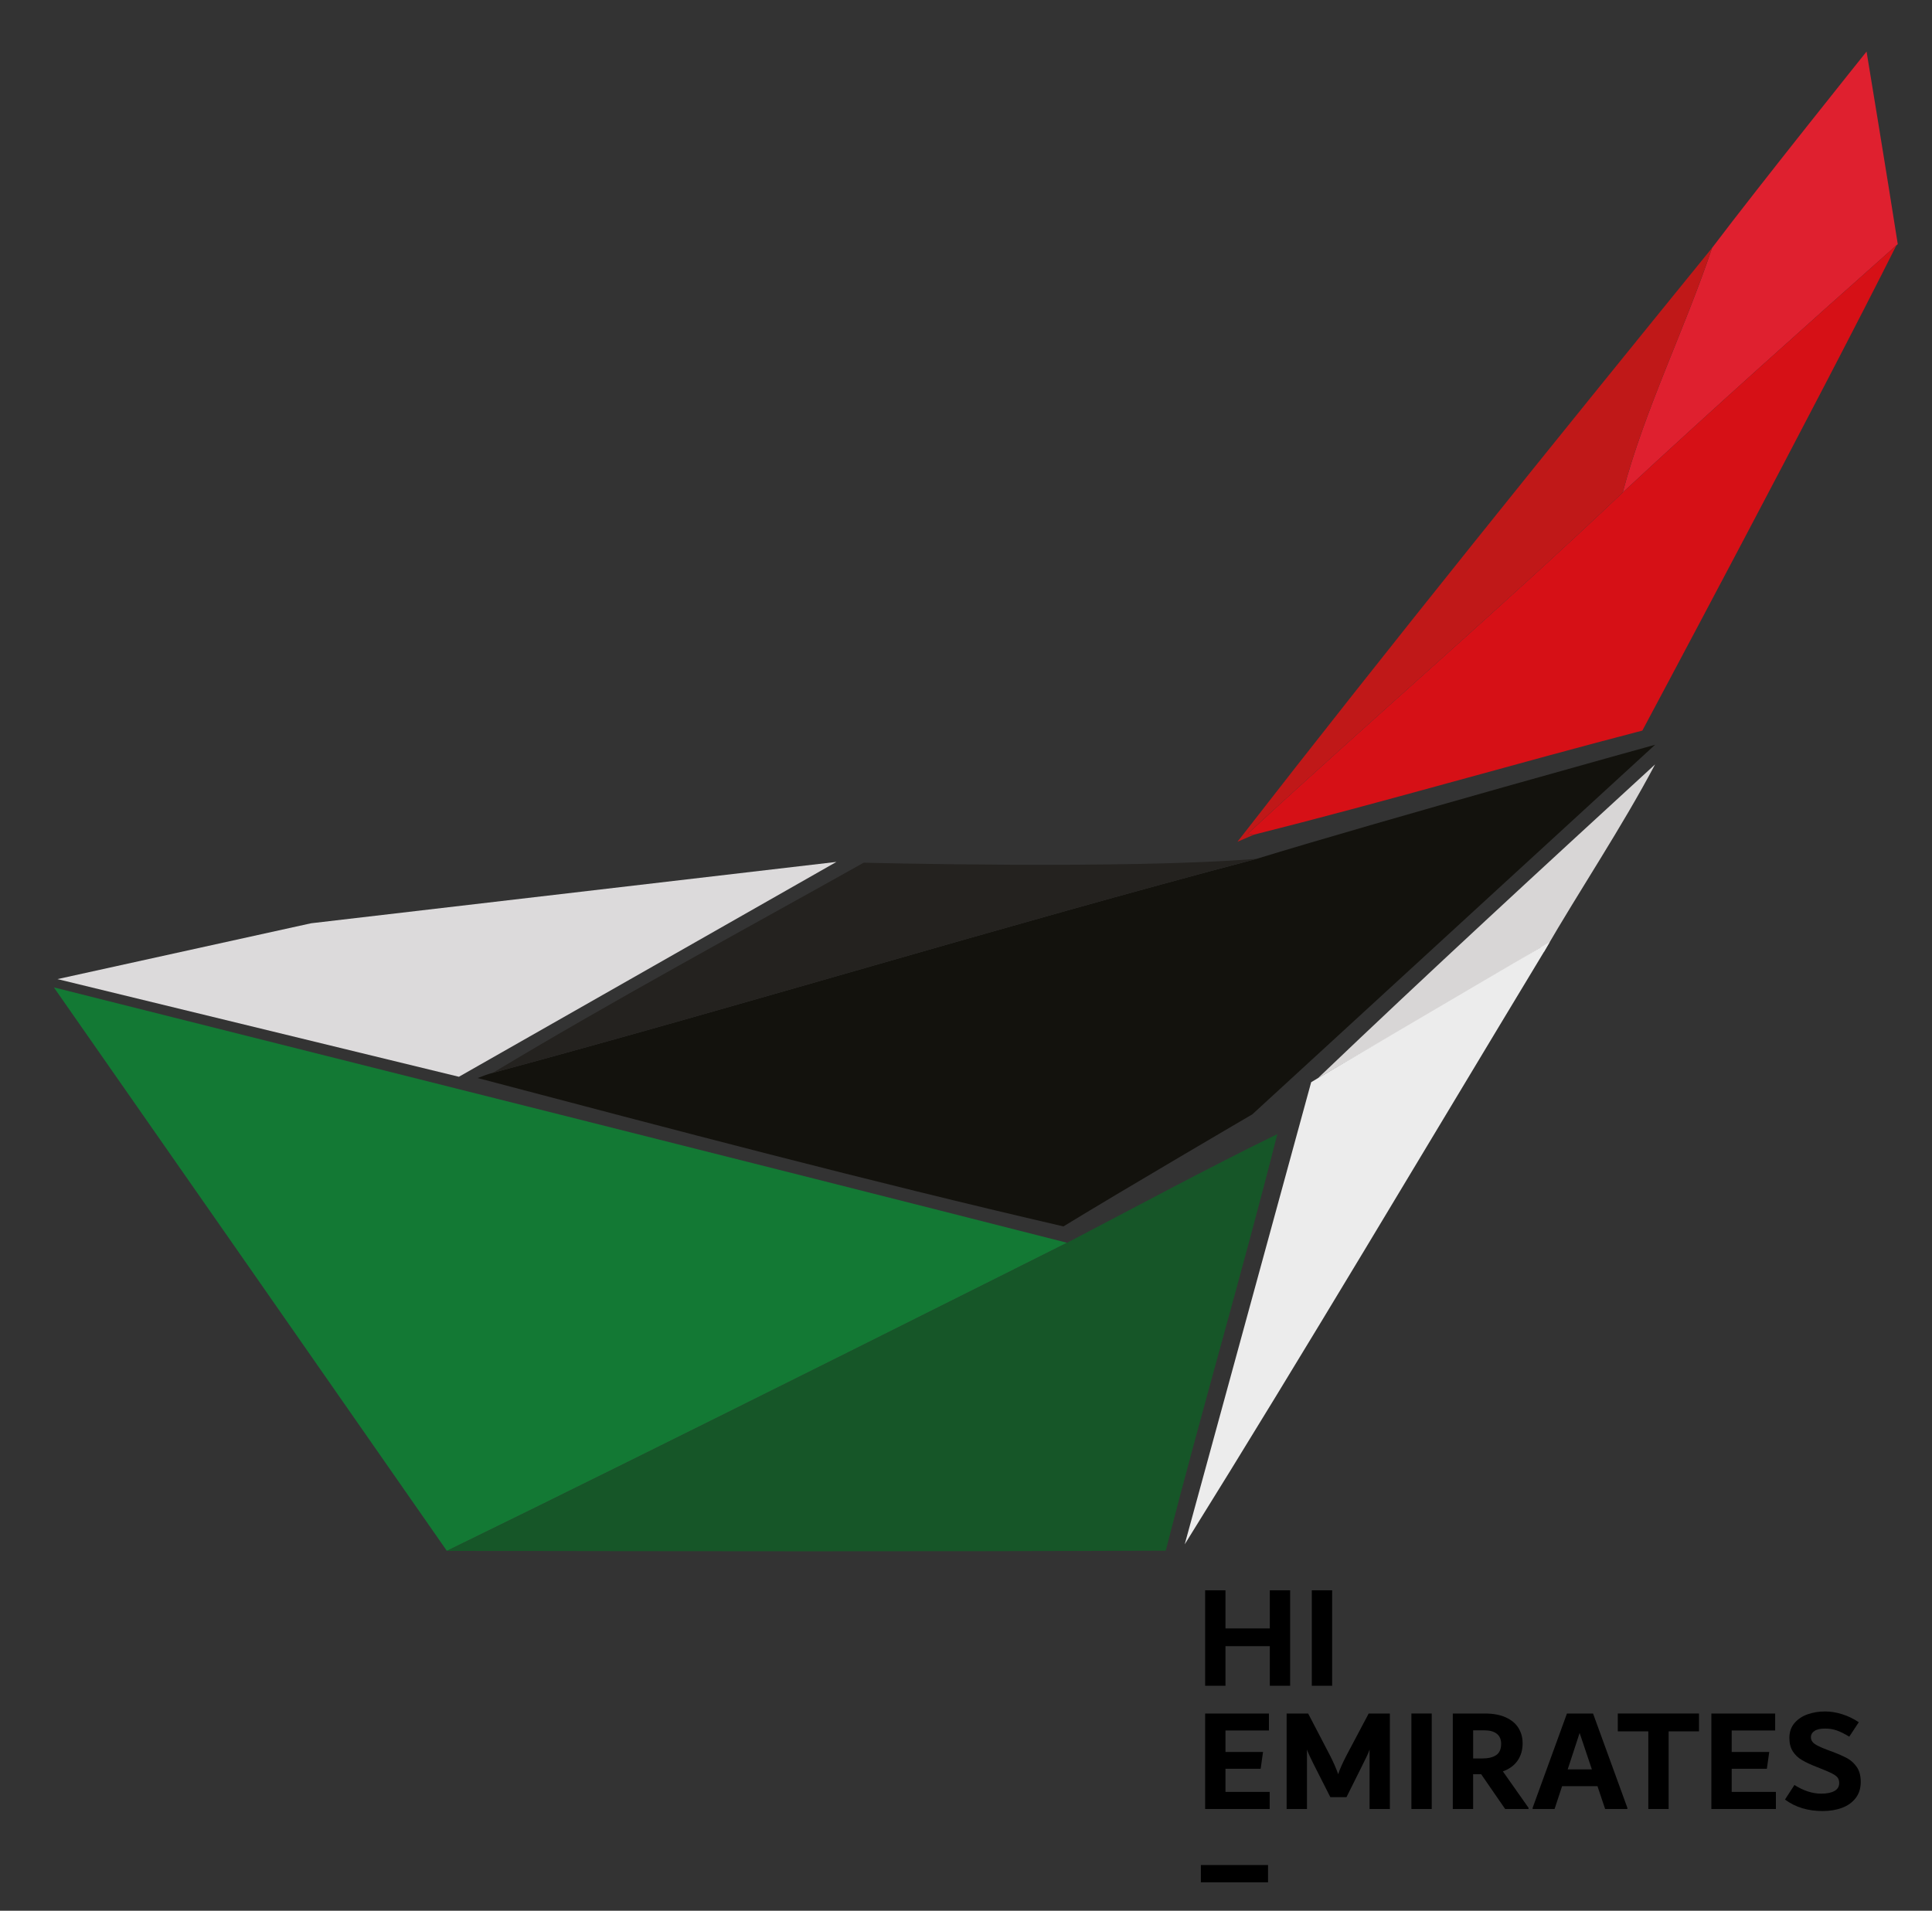
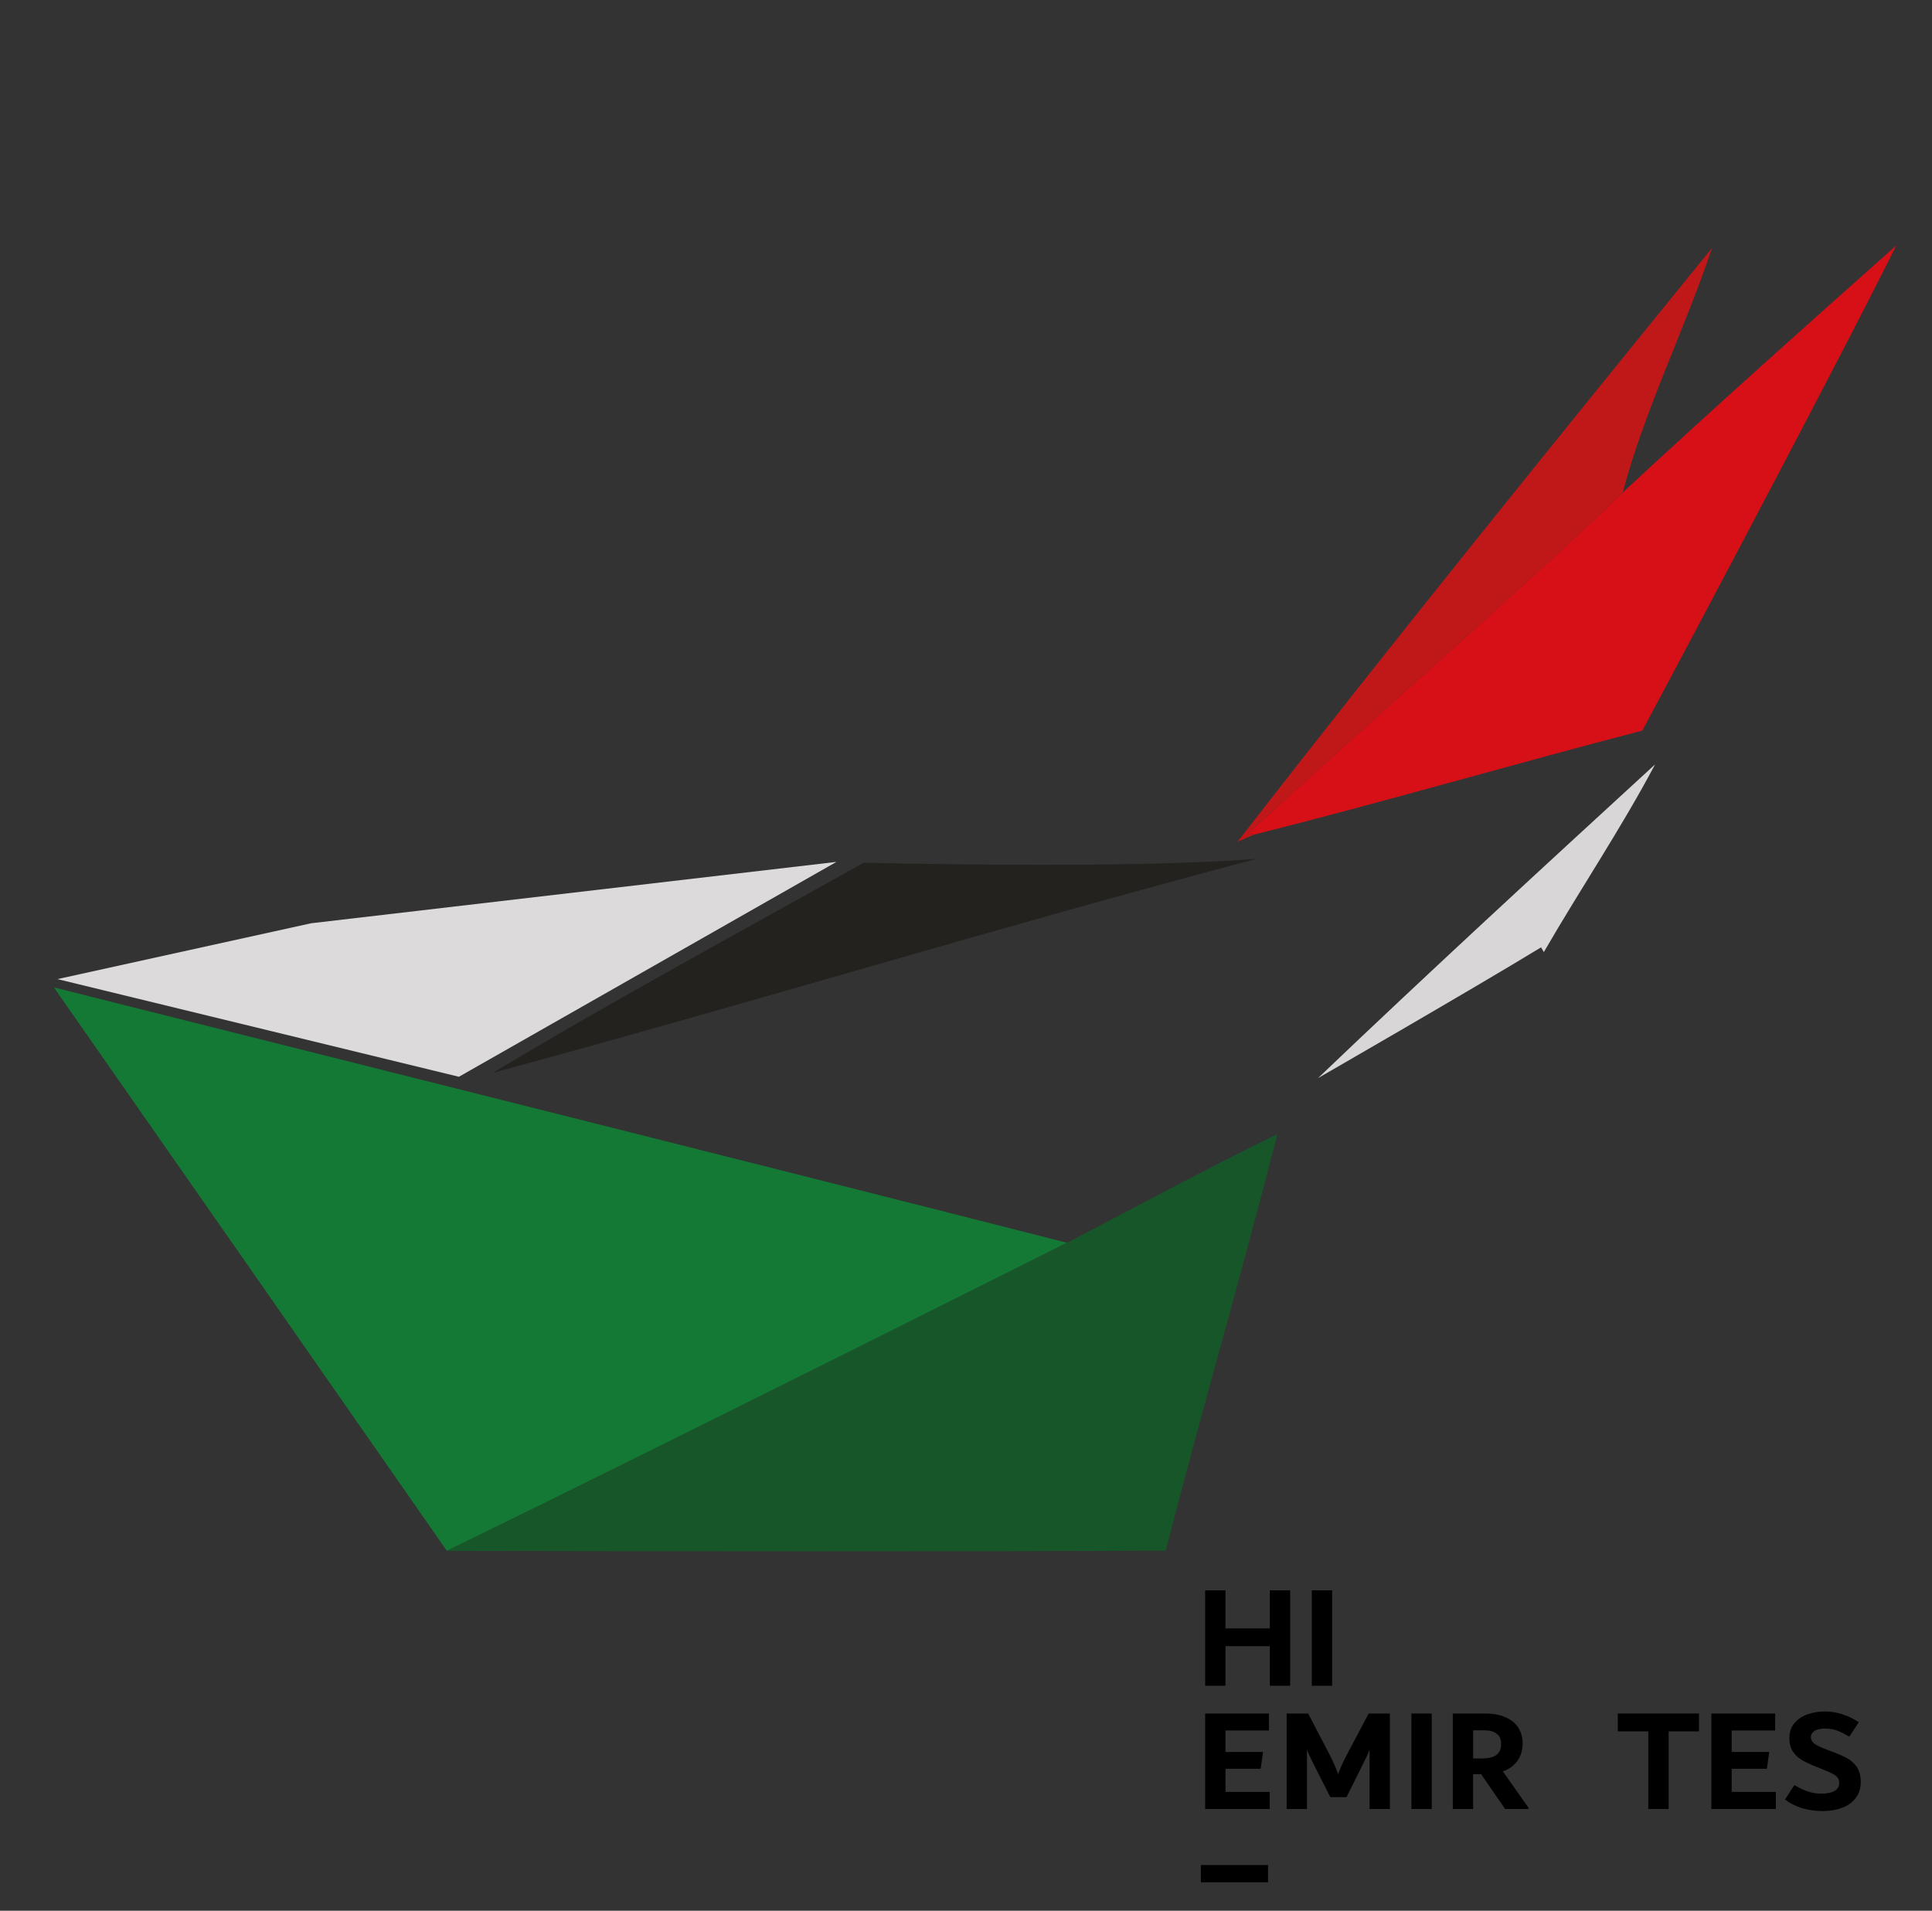
<svg xmlns="http://www.w3.org/2000/svg" version="1.1" id="Layer_1" x="0px" y="0px" width="721.26px" height="713.38px" viewBox="0 0 721.26 713.38" style="enable-background:new 0 0 721.26 713.38;" xml:space="preserve">
  <rect x="0" y="0" width="721.26" height="713.38" fill="#333333" stroke="none" />
  <style type="text/css">
	.st0{fill:#DF202F;}
	.st1{fill:#D61016;}
	.st2{fill:#C01818;}
	.st3{fill:#13120D;}
	.st4{fill:#D8D6D6;}
	.st5{fill:#24221F;}
	.st6{fill:#DCDADB;}
	.st7{fill:#ECECEC;}
	.st8{fill:#137934;}
	.st9{fill:#165628;}
</style>
  <g>
-     <path class="st0" d="M696.83,19.25c0,0,8.06,48.86,11.65,71.9l-0.52,0.45c-34.29,30.5-68.54,61.07-102.17,92.29   c8.25-31.09,23.08-60.64,33.36-91.33C657.19,68.69,696.83,19.25,696.83,19.25z" />
-   </g>
+     </g>
  <g>
    <path class="st1" d="M605.79,183.89c33.63-31.22,67.88-61.79,102.17-92.29c-28.72,57.44-94.83,181.16-94.83,181.16   c-48.4,12.59-96.72,26.72-144.99,38.86c-0.57-0.1-1.72-0.29-2.29-0.39C512.17,268.44,560.07,227.27,605.79,183.89z" />
  </g>
  <g>
    <path class="st2" d="M461.97,314.27c57.85-74.48,117.59-148.37,177.18-221.71c-10.28,30.69-25.11,60.24-33.36,91.33   c-45.72,43.38-93.62,84.55-139.94,127.34c0.57,0.1,1.72,0.29,2.29,0.39C466.09,312.51,464.03,313.39,461.97,314.27z" />
  </g>
  <g>
-     <path class="st3" d="M469.17,320.63c48.02-14.71,148.71-42.57,148.71-42.57s-101.35,92.92-150.35,137.97c0,0-47.2,27.6-70.53,41.85   c-73.03-16.91-146.05-36.26-218.67-55.4c1.86-0.71,3.71-1.46,5.65-1.94C279.2,374.82,373.89,345.78,469.17,320.63z" />
-   </g>
+     </g>
  <g>
    <path class="st4" d="M492.04,402.51c41.41-39.54,83.58-78.35,125.84-117.12c-12.59,23.79-27.98,46.63-41.53,70.07   c-0.26-0.44-0.77-1.33-1.03-1.77C547.83,370.41,492.04,402.51,492.04,402.51z" />
  </g>
  <g>
    <path class="st5" d="M322.45,322.08c0,0,98.07,2.54,146.72-1.45c-95.28,25.15-189.97,54.19-285.19,79.91   C229.39,373.24,276.21,348,322.45,322.08z" />
  </g>
  <g>
    <polygon class="st6" points="116.15,344.7 312.26,321.79 171.32,402.01 21.45,365.55  " />
  </g>
  <g>
-     <path class="st7" d="M578.53,351.71l-2.18,3.75c-44.57,73.74-88.67,148.25-134.07,221.12l47.21-172.54   c0.84-0.52,1.69-1.03,2.55-1.53L578.53,351.71z" />
-   </g>
+     </g>
  <g>
    <path class="st8" d="M20.11,368.64c124.64,31.38,253.69,63.63,378.25,95.35c0,0-154.82,77.72-231.53,115.03   C117.99,508.85,69.03,438.76,20.11,368.64z" />
  </g>
  <g>
    <path class="st9" d="M398.36,463.99c26.11-13.62,52.04-27.65,78.49-40.57c-13.17,52-28.35,103.54-41.65,155.52   c-89.45,0.38-178.92,0.23-268.37,0.08C243.54,541.71,398.36,463.99,398.36,463.99z" />
  </g>
  <g>
    <path d="M474.05,593.74h7.59v35.64h-7.59v-14.79H457.5v14.79h-7.59v-35.64h7.59v14.24h16.55V593.74z" />
    <path d="M489.73,629.38v-35.64h7.59v35.64H489.73z" />
    <path d="M457.5,669H474v6.38h-24.09v-35.64h23.81v6.33H457.5v8.03h14.02l-0.89,6.27H457.5V669z" />
    <path d="M518.88,639.74v35.64h-7.59v-22.17c-0.48,1.36-1.29,3.14-2.43,5.33l-6.19,12.43h-6.02l-6.3-12.43   c-1.14-2.24-1.95-4.02-2.43-5.33v22.17h-7.59v-35.64h8.03l8.14,15.62c0.62,1.21,1.21,2.45,1.76,3.71c0.55,1.27,0.99,2.37,1.32,3.33   c0.52-1.69,1.55-4.03,3.11-7.04l8.27-15.62H518.88z" />
    <path d="M526.91,675.38v-35.64h7.59v35.64H526.91z" />
    <path d="M570.63,674.94v0.44h-8.73l-8.95-12.98h-3v12.98h-7.59v-35.64h11.94c3.15,0,5.78,0.49,7.89,1.46   c2.11,0.97,3.68,2.29,4.7,3.96c1.03,1.67,1.54,3.57,1.54,5.69c0,2.49-0.62,4.65-1.87,6.46c-1.25,1.81-3.08,3.16-5.5,4.04   L570.63,674.94z M549.95,656.52h3.43c2.25,0,3.98-0.42,5.2-1.26c1.22-0.84,1.83-2.24,1.83-4.18c0-1.69-0.54-2.95-1.63-3.79   c-1.09-0.84-2.6-1.27-4.55-1.27h-4.27V656.52z" />
-     <path d="M594.72,639.74l12.81,35.2v0.44h-8.3l-2.86-8.52h-13.2l-2.81,8.52h-8.19v-0.44l12.81-35.2H594.72z M585.26,660.59h9.02   L589.71,647L585.26,660.59z" />
    <path d="M634.27,639.74v6.66h-11.33v28.98h-7.59V646.4h-11.39v-6.66H634.27z" />
    <path d="M646.48,669h16.5v6.38h-24.09v-35.64h23.82v6.33h-16.23v8.03h14.02l-0.89,6.27h-13.13V669z" />
    <path d="M666.38,671.86l3.52-5.44c3.41,2.16,6.75,3.24,10.01,3.24c2.09,0,3.73-0.33,4.92-0.99c1.19-0.66,1.79-1.65,1.79-2.97   c0-0.81-0.19-1.48-0.58-2.01c-0.39-0.53-1.06-1.04-2.04-1.54c-0.97-0.5-2.43-1.13-4.37-1.9l-1.26-0.5   c-2.35-0.92-4.24-1.8-5.67-2.64c-1.43-0.84-2.57-1.93-3.41-3.25c-0.84-1.32-1.27-2.99-1.27-5c0-2.24,0.64-4.1,1.93-5.58   c1.28-1.49,2.93-2.58,4.95-3.27c2.02-0.7,4.16-1.04,6.44-1.04c2.05,0,4.17,0.34,6.35,1.02c2.18,0.68,4.26,1.68,6.24,3l-3.55,5.39   c-1.75-1.06-3.3-1.83-4.65-2.31c-1.35-0.48-2.81-0.71-4.37-0.71c-1.75,0-3.07,0.29-3.96,0.88c-0.89,0.59-1.34,1.38-1.34,2.36   c0,0.62,0.18,1.18,0.55,1.68s1.02,0.99,1.97,1.48c0.95,0.5,2.31,1.07,4.1,1.73l1.2,0.44c2.33,0.88,4.22,1.71,5.66,2.48   c1.44,0.77,2.65,1.87,3.64,3.3c0.98,1.43,1.48,3.28,1.48,5.55c0,2.38-0.62,4.39-1.87,6.02c-1.25,1.63-2.94,2.85-5.09,3.66   s-4.57,1.21-7.29,1.21C674.91,676.15,670.23,674.72,666.38,671.86z" />
    <path d="M448.31,702.75v-6.44h25.08v6.44H448.31z" />
  </g>
</svg>